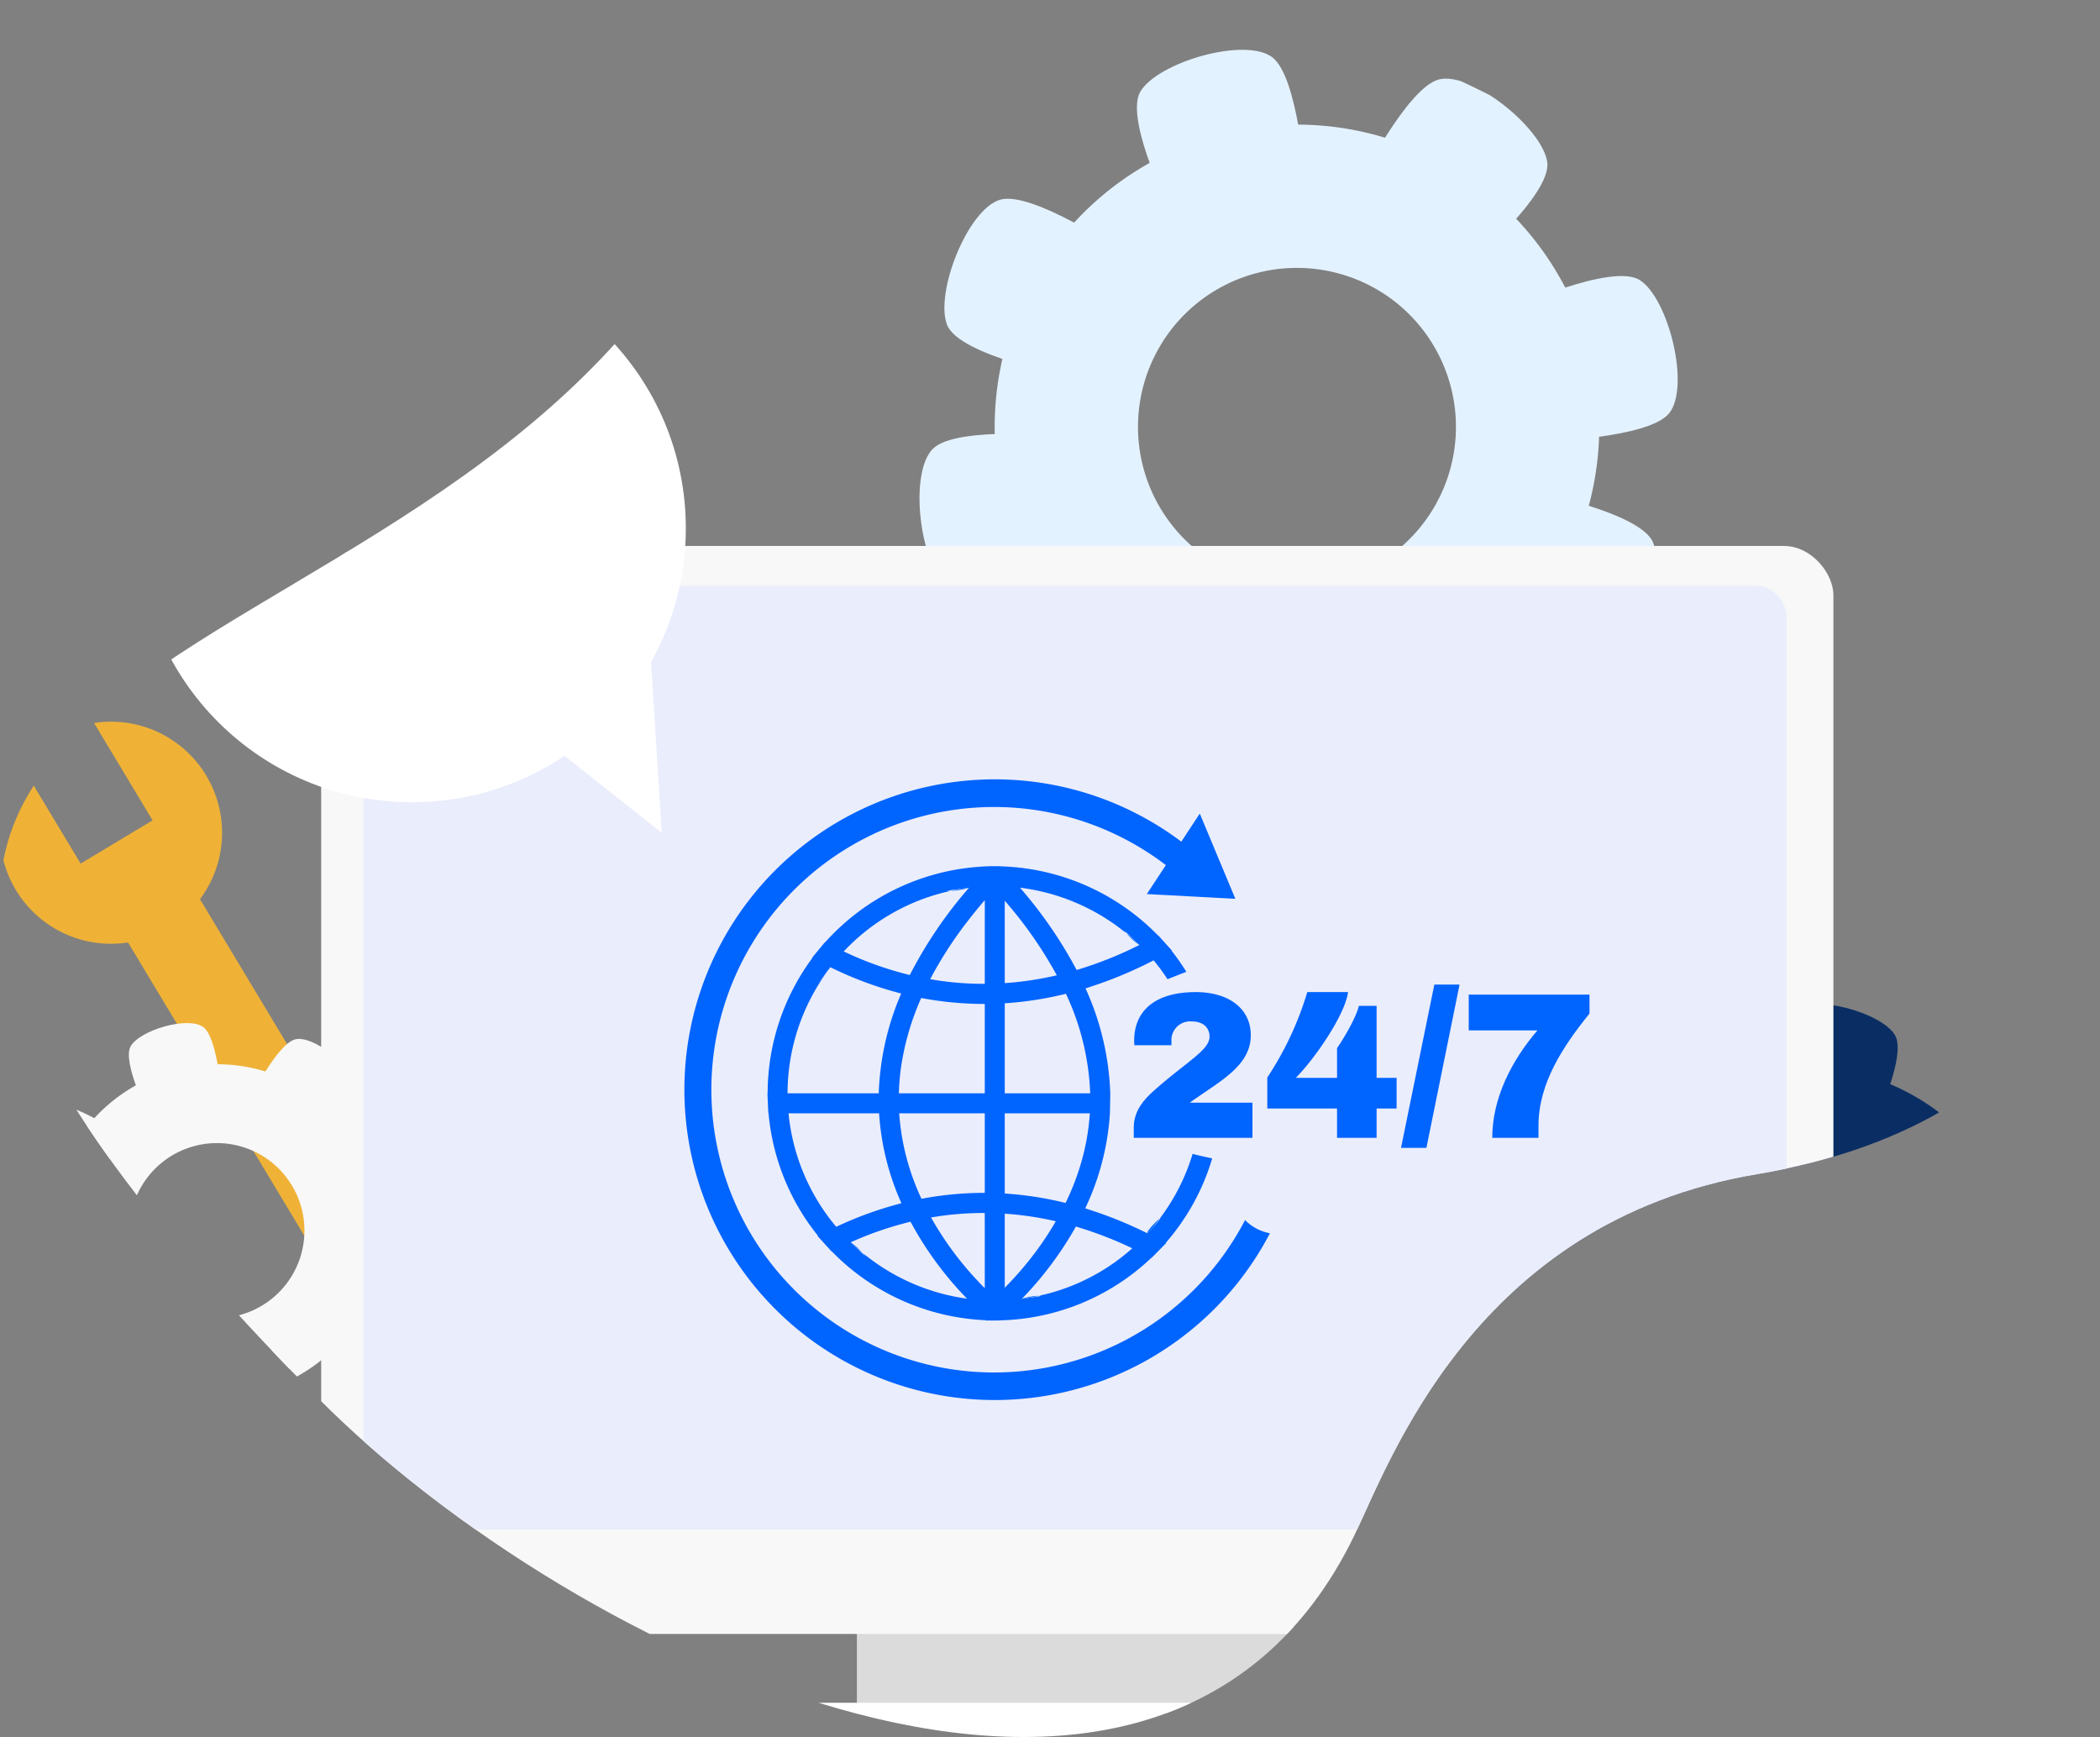
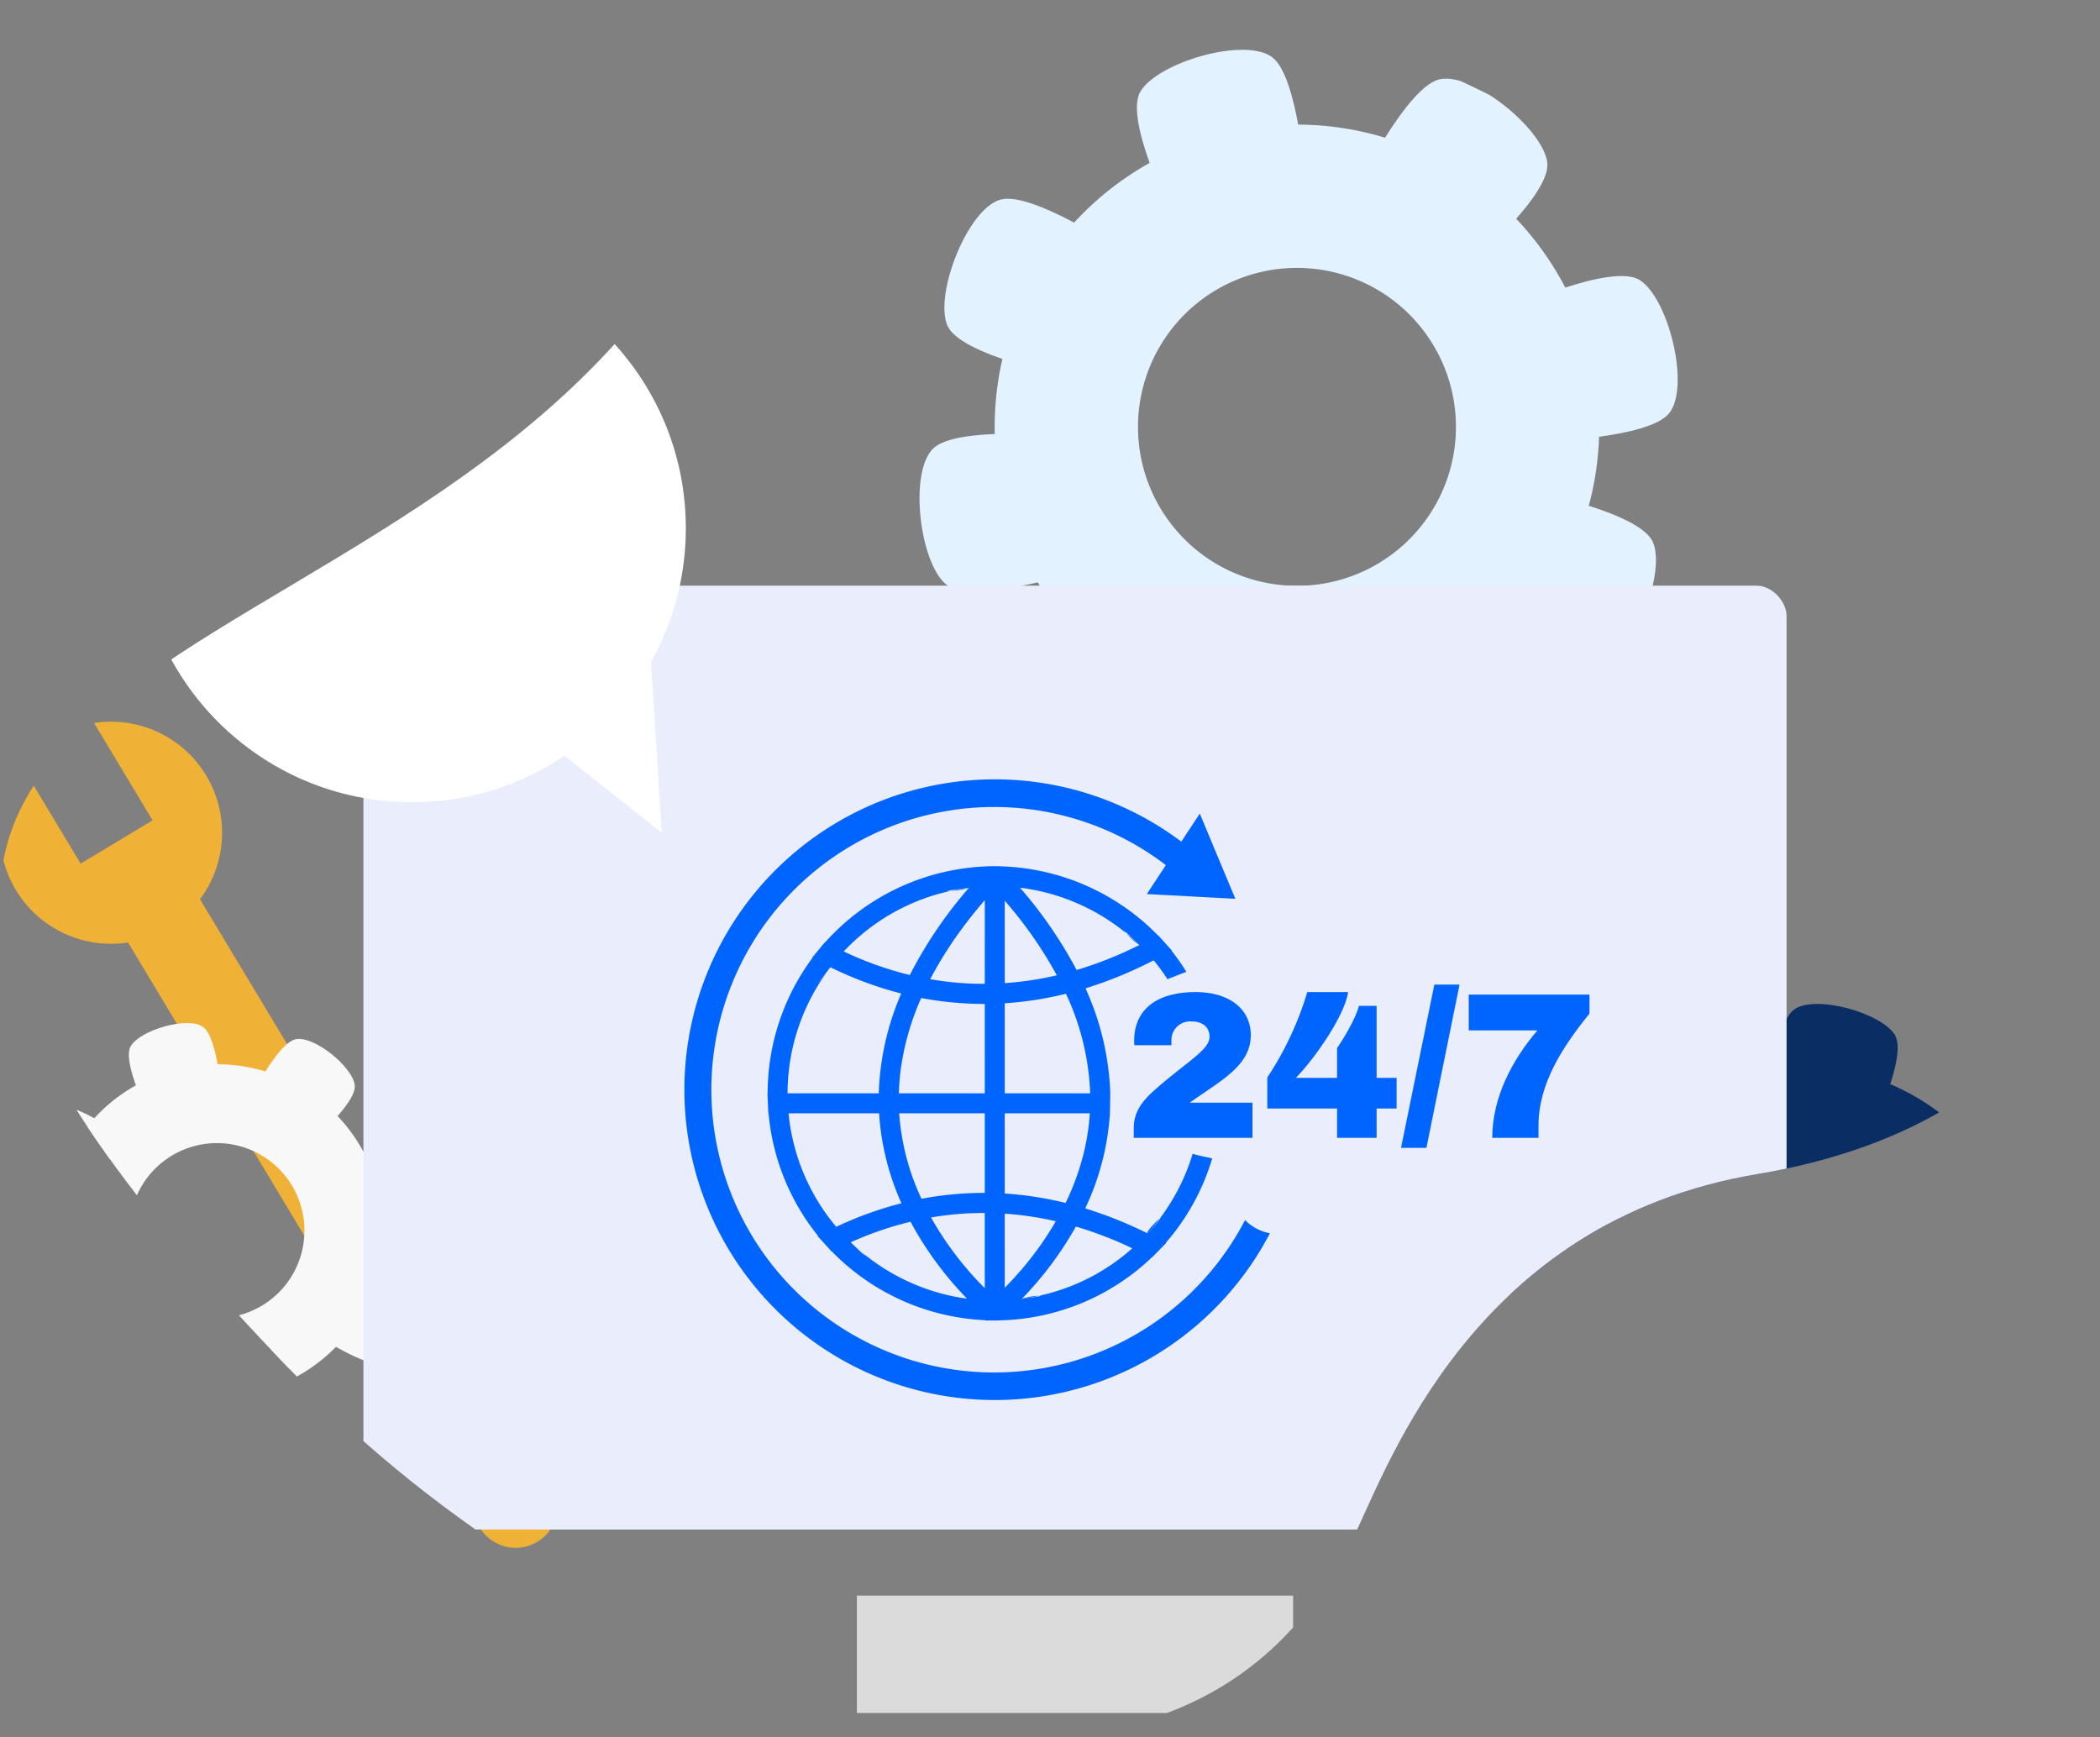
<svg xmlns="http://www.w3.org/2000/svg" width="400" height="330.882" viewBox="0 0 400 330.882">
  <rect x="0" y="0" width="400" height="330.882" fill="#808080" stroke="none" />
  <defs>
    <clipPath id="clip-path">
      <path id="Path_6181" data-name="Path 6181" d="M1887.55,1431.157c6.7-13.752,22.8-59.912,76.765-68.946,58.959-9.869,86.137-54.367,46.99-113.628-88.915-134.6-215.563-129.541-246.185-70.744-52.994,101.753-226.193,74.393-74.829,227.089C1738.327,1453.387,1850.164,1507.92,1887.55,1431.157Z" transform="translate(-264.644 21.458)" fill="#e3f2ff" />
    </clipPath>
  </defs>
  <g id="Mask_Group_101" data-name="Mask Group 101" transform="translate(-1365 -1159.998)" clip-path="url(#clip-path)">
    <g id="Group_4374" data-name="Group 4374" transform="translate(1365 1169.484)">
      <g id="Group_4341" data-name="Group 4341" transform="translate(287.256 181.753)">
        <g id="Group_4332" data-name="Group 4332" transform="translate(11.47 11.758)">
          <path id="Path_6136" data-name="Path 6136" d="M368.728,291.656a44.065,44.065,0,1,0,61.884,7.359A44.067,44.067,0,0,0,368.728,291.656Zm41.593,52.825a23.171,23.171,0,1,1,3.871-32.542A23.171,23.171,0,0,1,410.322,344.481Z" transform="translate(-351.92 -282.208)" fill="#0a2e63" />
        </g>
        <g id="Group_4333" data-name="Group 4333" transform="translate(15.132 7.702)">
          <path id="Path_6137" data-name="Path 6137" d="M383.223,293.234l-15.6,12.288s-12.467-10.34-11.9-15.116c.585-4.933,10.762-13.395,15.6-12.286C376.013,279.188,383.223,293.234,383.223,293.234Z" transform="translate(-355.701 -278.022)" fill="#0a2e63" />
        </g>
        <g id="Group_4334" data-name="Group 4334" transform="translate(67.724 77.576)">
          <path id="Path_6138" data-name="Path 6138" d="M425.6,350.151l-15.6,12.289s7.127,14.547,11.9,15.119c4.926.586,15.537-7.321,15.6-12.289C437.562,360.459,425.6,350.151,425.6,350.151Z" transform="translate(-409.994 -350.151)" fill="#0a2e63" />
        </g>
        <g id="Group_4335" data-name="Group 4335" transform="translate(0 41.232)">
          <path id="Path_6139" data-name="Path 6139" d="M362,313.866l.172,19.867s-15.8,3.54-19.234.166c-3.546-3.479-4.007-16.708-.175-19.863C346.478,310.983,362,313.866,362,313.866Z" transform="translate(-340.079 -312.634)" fill="#0a2e63" />
        </g>
        <g id="Group_4336" data-name="Group 4336" transform="translate(7.794 70.549)">
          <path id="Path_6140" data-name="Path 6140" d="M365.31,342.9l9.571,17.4s-12.236,10.612-16.856,9.279c-4.769-1.385-11.454-12.806-9.577-17.406C350.27,347.718,365.31,342.9,365.31,342.9Z" transform="translate(-348.124 -342.897)" fill="#0a2e63" />
        </g>
        <g id="Group_4337" data-name="Group 4337" transform="translate(77.305 16.285)">
          <path id="Path_6141" data-name="Path 6141" d="M431.528,314.291,419.885,298.2s10.84-12.041,15.59-11.283c4.9.79,12.939,11.306,11.637,16.1C445.853,307.654,431.528,314.291,431.528,314.291Z" transform="translate(-419.885 -286.882)" fill="#0a2e63" />
        </g>
        <g id="Group_4338" data-name="Group 4338" transform="translate(49.747)">
          <path id="Path_6142" data-name="Path 6142" d="M391.435,289.839l19.256,4.828s7.154-14.537,4.682-18.663c-2.553-4.259-15.3-7.815-19.263-4.828C392.267,274.069,391.435,289.839,391.435,289.839Z" transform="translate(-391.435 -270.071)" fill="#0a2e63" />
        </g>
        <g id="Group_4339" data-name="Group 4339" transform="translate(34.847 89.902)">
          <path id="Path_6143" data-name="Path 6143" d="M400.514,367.7l-19.263-4.828s-7.151,14.537-4.678,18.662c2.551,4.259,15.3,7.816,19.266,4.828C399.678,383.472,400.514,367.7,400.514,367.7Z" transform="translate(-376.053 -362.874)" fill="#0a2e63" />
        </g>
        <g id="Group_4340" data-name="Group 4340" transform="translate(90.651 49.215)">
          <path id="Path_6144" data-name="Path 6144" d="M433.837,342.361l-.175-19.863s15.808-3.54,19.237-.169c3.542,3.481,4,16.706.169,19.859C449.355,345.247,433.837,342.361,433.837,342.361Z" transform="translate(-433.662 -320.874)" fill="#0a2e63" />
        </g>
      </g>
      <g id="Group_4344" data-name="Group 4344" transform="translate(0 127.989)">
        <g id="Group_4342" data-name="Group 4342" transform="translate(20.065 24.64)">
          <path id="Path_6145" data-name="Path 6145" d="M149.257,360.623a7.991,7.991,0,0,1-2.733,10.971h0a7.991,7.991,0,0,1-10.973-2.73L65.387,252.131a8.008,8.008,0,0,1,2.73-10.981h0a8,8,0,0,1,10.976,2.74Z" transform="translate(-64.244 -240.007)" fill="#efb237" />
        </g>
        <g id="Group_4343" data-name="Group 4343">
          <path id="Path_6146" data-name="Path 6146" d="M61.448,214.818l11.143,18.548-13.7,8.238L47.739,223.052a21.154,21.154,0,1,0,13.71-8.234Z" transform="translate(-43.53 -214.571)" fill="#efb237" />
        </g>
      </g>
      <g id="Group_4354" data-name="Group 4354" transform="translate(1.756 185.398)">
        <g id="Group_4345" data-name="Group 4345" transform="translate(7.875 7.836)">
          <path id="Path_6147" data-name="Path 6147" d="M77.08,282.98a31.689,31.689,0,1,0,38.727,22.55A31.688,31.688,0,0,0,77.08,282.98Zm12.343,46.75a16.666,16.666,0,1,1,11.858-20.364A16.667,16.667,0,0,1,89.423,329.73Z" transform="translate(-53.474 -281.922)" fill="#f8f8f8" />
        </g>
        <g id="Group_4346" data-name="Group 4346" transform="translate(22.788)">
          <path id="Path_6148" data-name="Path 6148" d="M86.565,287.965l-13.81,3.648s-5.274-10.389-3.534-13.379c1.8-3.084,10.931-5.759,13.81-3.643C85.82,276.634,86.565,287.965,86.565,287.965Z" transform="translate(-68.868 -273.833)" fill="#f8f8f8" />
        </g>
        <g id="Group_4347" data-name="Group 4347" transform="translate(37.881 61.829)">
          <path id="Path_6149" data-name="Path 6149" d="M98.26,337.658l-13.81,3.647s.546,11.637,3.53,13.382c3.091,1.8,12.35-.388,13.81-3.651C103.205,347.88,98.26,337.658,98.26,337.658Z" transform="translate(-84.45 -337.658)" fill="#f8f8f8" />
        </g>
        <g id="Group_4348" data-name="Group 4348" transform="translate(2.607 15.619)">
          <path id="Path_6150" data-name="Path 6150" d="M66.639,295.442,61.076,308.6s-11.446-2.183-12.747-5.387c-1.341-3.305,2.134-12.168,5.566-13.154C57.217,289.1,66.639,295.442,66.639,295.442Z" transform="translate(-48.035 -289.956)" fill="#f8f8f8" />
        </g>
        <g id="Group_4349" data-name="Group 4349" transform="translate(0 40.249)">
          <path id="Path_6151" data-name="Path 6151" d="M60.539,315.638l1.344,14.221s-11.111,3.508-13.774,1.3c-2.749-2.277-3.9-11.725-1.341-14.225C49.244,314.525,60.539,315.638,60.539,315.638Z" transform="translate(-45.343 -315.382)" fill="#f8f8f8" />
        </g>
        <g id="Group_4350" data-name="Group 4350" transform="translate(62.005 23.718)">
-           <path id="Path_6152" data-name="Path 6152" d="M112.437,315.677l-3.083-13.945s10.6-4.851,13.511-2.99c3.009,1.923,5.305,11.16,3.08,13.951C123.785,315.394,112.437,315.677,112.437,315.677Z" transform="translate(-109.354 -298.317)" fill="#f8f8f8" />
+           <path id="Path_6152" data-name="Path 6152" d="M112.437,315.677l-3.083-13.945c3.009,1.923,5.305,11.16,3.08,13.951C123.785,315.394,112.437,315.677,112.437,315.677Z" transform="translate(-109.354 -298.317)" fill="#f8f8f8" />
        </g>
        <g id="Group_4351" data-name="Group 4351" transform="translate(46.054 3.023)">
          <path id="Path_6153" data-name="Path 6153" d="M92.887,288.014l11.334,8.694s8.871-7.548,8.423-10.978c-.468-3.543-7.86-9.532-11.328-8.7C97.948,277.847,92.887,288.014,92.887,288.014Z" transform="translate(-92.887 -276.954)" fill="#f8f8f8" />
        </g>
        <g id="Group_4352" data-name="Group 4352" transform="translate(11.168 57.586)">
          <path id="Path_6154" data-name="Path 6154" d="M76.643,341.971l-11.331-8.693s-8.879,7.548-8.423,10.978c.468,3.537,7.863,9.529,11.331,8.691C71.584,352.136,76.643,341.971,76.643,341.971Z" transform="translate(-56.872 -333.278)" fill="#f8f8f8" />
        </g>
        <g id="Group_4353" data-name="Group 4353" transform="translate(58.601 46.28)">
          <path id="Path_6155" data-name="Path 6155" d="M105.84,334.764l5.563-13.157s11.446,2.184,12.744,5.388c1.341,3.309-2.131,12.171-5.563,13.157C115.259,341.11,105.84,334.764,105.84,334.764Z" transform="translate(-105.84 -321.607)" fill="#f8f8f8" />
        </g>
      </g>
      <g id="Group_4364" data-name="Group 4364" transform="translate(175.144 0)">
        <g id="Group_4355" data-name="Group 4355" transform="translate(14.311 14.236)">
          <path id="Path_6156" data-name="Path 6156" d="M282,99.068a57.578,57.578,0,1,0,70.372,40.976A57.587,57.587,0,0,0,282,99.068Zm22.434,84.947a30.281,30.281,0,1,1,21.544-37.01A30.282,30.282,0,0,1,304.434,184.015Z" transform="translate(-239.114 -97.148)" fill="#e3f2ff" />
        </g>
        <g id="Group_4356" data-name="Group 4356" transform="translate(41.411)">
          <path id="Path_6157" data-name="Path 6157" d="M299.237,108.128l-25.093,6.628s-9.577-18.874-6.412-24.31c3.26-5.606,19.852-10.463,25.083-6.617C297.88,87.534,299.237,108.128,299.237,108.128Z" transform="translate(-267.091 -82.452)" fill="#e3f2ff" />
        </g>
        <g id="Group_4357" data-name="Group 4357" transform="translate(68.827 112.339)">
          <path id="Path_6158" data-name="Path 6158" d="M320.489,198.416l-25.1,6.627s.99,21.145,6.419,24.308c5.606,3.267,22.435-.7,25.089-6.628C329.472,216.993,320.489,198.416,320.489,198.416Z" transform="translate(-295.393 -198.416)" fill="#e3f2ff" />
        </g>
        <g id="Group_4358" data-name="Group 4358" transform="translate(4.736 28.379)">
          <path id="Path_6159" data-name="Path 6159" d="M263.031,121.717l-10.1,23.9s-20.789-3.97-23.164-9.8c-2.433-6.006,3.878-22.11,10.111-23.9C245.916,110.193,263.031,121.717,263.031,121.717Z" transform="translate(-229.229 -111.747)" fill="#e3f2ff" />
        </g>
        <g id="Group_4359" data-name="Group 4359" transform="translate(0 73.132)">
          <path id="Path_6160" data-name="Path 6160" d="M251.948,158.407l2.447,25.843s-20.184,6.373-25.025,2.366c-5-4.141-7.082-21.3-2.443-25.84C231.426,156.39,251.948,158.407,251.948,158.407Z" transform="translate(-224.34 -157.944)" fill="#e3f2ff" />
        </g>
        <g id="Group_4360" data-name="Group 4360" transform="translate(112.663 43.096)">
          <path id="Path_6161" data-name="Path 6161" d="M346.246,158.472l-5.6-25.335s19.249-8.811,24.539-5.424c5.469,3.488,9.646,20.277,5.6,25.346C366.862,157.965,346.246,158.472,346.246,158.472Z" transform="translate(-340.647 -126.938)" fill="#e3f2ff" />
        </g>
        <g id="Group_4361" data-name="Group 4361" transform="translate(83.678 5.492)">
          <path id="Path_6162" data-name="Path 6162" d="M310.725,108.218l20.594,15.8s16.117-13.711,15.3-19.951c-.846-6.432-14.285-17.315-20.58-15.8C319.92,89.741,310.725,108.218,310.725,108.218Z" transform="translate(-310.725 -88.121)" fill="#e3f2ff" />
        </g>
        <g id="Group_4362" data-name="Group 4362" transform="translate(20.29 104.632)">
          <path id="Path_6163" data-name="Path 6163" d="M281.214,206.252,260.62,190.46s-16.13,13.707-15.3,19.943c.849,6.43,14.288,17.309,20.593,15.789C272.016,224.726,281.214,206.252,281.214,206.252Z" transform="translate(-245.286 -190.46)" fill="#e3f2ff" />
        </g>
        <g id="Group_4363" data-name="Group 4363" transform="translate(106.478 84.091)">
          <path id="Path_6164" data-name="Path 6164" d="M334.262,193.155l10.111-23.9s20.789,3.963,23.151,9.79c2.436,6.009-3.872,22.107-10.112,23.9C351.365,204.682,334.262,193.155,334.262,193.155Z" transform="translate(-334.262 -169.257)" fill="#e3f2ff" />
        </g>
      </g>
      <g id="Group_4365" data-name="Group 4365" transform="translate(61.176 94.519)">
        <rect id="Rectangle_1990" data-name="Rectangle 1990" width="83.092" height="22.354" transform="translate(102.039 199.947)" fill="#dbdbdb" />
-         <rect id="Rectangle_1991" data-name="Rectangle 1991" width="288.045" height="207.245" rx="9.387" transform="translate(0 0)" fill="#f8f8f8" />
        <rect id="Rectangle_1992" data-name="Rectangle 1992" width="271.078" height="179.803" rx="5.768" transform="translate(8.046 7.557)" fill="#eaedfb" />
-         <path id="Rectangle_1993" data-name="Rectangle 1993" d="M7.322,0H147.2a7.322,7.322,0,0,1,7.322,7.322v6.77a0,0,0,0,1,0,0H0a0,0,0,0,1,0,0V7.322A7.322,7.322,0,0,1,7.322,0Z" transform="translate(66.324 220.357)" fill="#fff" />
      </g>
      <g id="Group_4369" data-name="Group 4369" transform="translate(26.267 38.963)">
        <g id="Group_4368" data-name="Group 4368" transform="translate(0)">
          <g id="Group_4367" data-name="Group 4367" transform="translate(80.487 61.841)">
            <g id="Group_4366" data-name="Group 4366">
              <path id="Path_6165" data-name="Path 6165" d="M173.028,234.856l-19.292-15.272L170,186.509Z" transform="translate(-153.737 -186.509)" fill="#fff" />
            </g>
          </g>
          <ellipse id="Ellipse_228" data-name="Ellipse 228" cx="52.183" cy="52.187" rx="52.183" ry="52.187" fill="#fff" />
        </g>
      </g>
      <g id="Group_4373" data-name="Group 4373" transform="translate(130.324 138.877)">
        <g id="Group_4371" data-name="Group 4371">
          <g id="Group_4370" data-name="Group 4370" transform="translate(15.84 16.633)">
            <path id="Path_6166" data-name="Path 6166" d="M206.308,263.541a5.726,5.726,0,0,0,.488-.695C206.625,263.072,206.476,263.311,206.308,263.541Z" transform="translate(-194.794 -243.602)" fill="#0064ff" />
            <path id="Path_6167" data-name="Path 6167" d="M230.506,247.814a13.87,13.87,0,0,0,3.457-.59Q232.217,247.443,230.506,247.814Z" transform="translate(-195.553 -243.114)" fill="#0064ff" />
            <path id="Path_6168" data-name="Path 6168" d="M275.428,297.77a39.263,39.263,0,0,1-6.235,12.3c.28-.173-.148.444-2.364,2.858a79.044,79.044,0,0,0-11.814-4.744l.019-.039-.049-.015a49.531,49.531,0,0,0,4.689-18.07l.065-3.806a52.408,52.408,0,0,0-4.7-19.964l.041-.012-.016-.036A79.615,79.615,0,0,0,268,260.919a37.784,37.784,0,0,1,2.636,3.591l3.591-1.409a41.032,41.032,0,0,0-2.809-4.006l.067-.036-1.625-1.8-1-1.108-.037.02A43.6,43.6,0,0,0,238.8,243.009l-.017-.018-.572,0-.167-.006-.242,0-.343,0h-.116c-.032,0-.062,0-.094,0l-.723,0-.02.024a43.5,43.5,0,0,0-31.046,14.439l-.038-.02-.98,1.18,0,0-1.5,1.811.066.034a43.36,43.36,0,0,0-8.534,25.79h-.04l.091,1.99.081,1.816h.041a43.307,43.307,0,0,0,9.411,23.339l-.076.037,1.688,1.865.966,1.067.035-.018a43.541,43.541,0,0,0,29.278,13.131l0,.053h2.628l.011-.01.012-.011a43.3,43.3,0,0,0,28.983-11.931l.033.017.983-1,1.808-1.839-.078-.042a43.038,43.038,0,0,0,8.825-16.064S275.972,297.981,275.428,297.77Zm-42.6-50.678a82.9,82.9,0,0,0-11.275,16.627,65.535,65.535,0,0,1-12.583-4.492,39.384,39.384,0,0,1,20.4-11.545C228.183,247.78,228.142,247.677,232.832,247.091Zm-26.9,15.828c-1.166,1.556-3.712,4.78.488-.694a69.42,69.42,0,0,0,13.459,5l-.02.044.047.01a51.953,51.953,0,0,0-4.262,18.973H198.267A39.519,39.519,0,0,1,205.936,262.919Zm-7.482,27.14h17.259a49.343,49.343,0,0,0,4.238,17.089l-.055.012.021.044a69.623,69.623,0,0,0-12.371,4.475A39.514,39.514,0,0,1,198.454,290.06ZM210.3,314.629a64.691,64.691,0,0,1,11.39-3.917,65.823,65.823,0,0,0,10.761,14.657,39.621,39.621,0,0,1-19.988-8.813C213.384,317.488,213.6,317.813,210.3,314.629Zm25.534,8.743c-.824-.83-1.632-1.68-2.414-2.553.011.012.014.014,0,0s-.015-.017-.026-.029c.011.012.019.021.025.029A61.288,61.288,0,0,1,225.6,309.9a58.89,58.89,0,0,1,10.232-.852Zm0-18.159a64.386,64.386,0,0,0-12.057,1.128,45.641,45.641,0,0,1-4.243-16.281h16.3Zm0-18.959H219.471a43.484,43.484,0,0,1,.492-5.5,50.4,50.4,0,0,1,3.761-12.661,65.479,65.479,0,0,0,12.112,1.136Zm0-20.86a58.7,58.7,0,0,1-10.4-.884,75.328,75.328,0,0,1,7.005-10.884c-.017.021-.021.025,0,0l.3-.392c-.11.144-.252.328-.3.39,1.066-1.394,2.2-2.783,3.4-4.172Zm29.455-7.4a74,74,0,0,1-11.957,4.766,83.668,83.668,0,0,0-10.789-15.68,39.624,39.624,0,0,1,20.3,8.725C262.11,255.027,262.192,254.978,265.291,258Zm-25.65-8.436c.462.538.927,1.076,1.377,1.626a78.99,78.99,0,0,1,8.539,12.584,61.667,61.667,0,0,1-9.916,1.491Zm0,19.54a66.372,66.372,0,0,0,11.654-1.811,48.662,48.662,0,0,1,4.619,18.964H239.641Zm0,20.96h16.206a43.512,43.512,0,0,1-1.234,7.862,47.911,47.911,0,0,1-3.385,9.211,65.988,65.988,0,0,0-11.586-1.793Zm0,19.119a61.614,61.614,0,0,1,9.726,1.444,60.766,60.766,0,0,1-5.932,8.488q-1.806,2.168-3.794,4.176Zm3.265,16.216a66.236,66.236,0,0,0,10.285-13.762,73.182,73.182,0,0,1,10.743,4.142,39.082,39.082,0,0,1-17.764,9.044C246.908,324.779,246.585,324.916,242.907,325.394Z" transform="translate(-194.422 -242.981)" fill="#0064ff" />
            <path id="Path_6169" data-name="Path 6169" d="M234.625,323.264c-.314-.353-.114-.129,0,0Z" transform="translate(-195.676 -245.485)" fill="#0064ff" />
            <path id="Path_6170" data-name="Path 6170" d="M247.738,327.46a11.482,11.482,0,0,0-3.263.576C245.575,327.893,246.661,327.692,247.738,327.46Z" transform="translate(-195.99 -245.622)" fill="#0064ff" />
            <path id="Path_6171" data-name="Path 6171" d="M269.169,315.092c.84-.916,1.62-1.875,2.364-2.858C271.08,312.517,268.763,314.89,269.169,315.092Z" transform="translate(-196.763 -245.146)" fill="#0064ff" />
            <path id="Path_6172" data-name="Path 6172" d="M233.669,253.968h0l0,0Z" transform="translate(-195.652 -243.324)" fill="#0064ff" />
            <path id="Path_6173" data-name="Path 6173" d="M234.684,323.329v0Z" transform="translate(-195.684 -245.493)" fill="#0064ff" />
            <path id="Path_6174" data-name="Path 6174" d="M267.5,258.409q-1.18-1.148-2.448-2.188A12.512,12.512,0,0,0,267.5,258.409Z" transform="translate(-196.635 -243.395)" fill="#0064ff" />
-             <path id="Path_6175" data-name="Path 6175" d="M210.816,316.941c.7.673,1.421,1.311,2.162,1.928A13.138,13.138,0,0,0,210.816,316.941Z" transform="translate(-194.936 -245.293)" fill="#0064ff" />
          </g>
          <path id="Path_6176" data-name="Path 6176" d="M284.9,309.855a53.859,53.859,0,1,1-15.085-67.61l-3.627,5.513,16.862.9-6.774-16.23-3.518,5.347a59.117,59.117,0,1,0,16.877,74.595A8.918,8.918,0,0,1,284.9,309.855Z" transform="translate(-178.07 -225.811)" fill="#0064ff" />
        </g>
        <g id="Group_4372" data-name="Group 4372" transform="translate(85.631 39.193)">
          <path id="Path_6177" data-name="Path 6177" d="M288.761,275.954c0,5.908-5.991,8.8-11.622,12.851h11.94v6.7H266.471v-1.9c0-2.974,1.587-5.077,3.806-7.059,6.188-5.513,10.63-7.735,10.63-10.311,0-1.509-.989-2.9-3.409-2.9a3.555,3.555,0,0,0-3.851,3.731v.792h-7.055a6.4,6.4,0,0,1-.042-.873c0-5.592,3.885-9.241,11.7-9.241C284.716,267.743,288.761,271,288.761,275.954Z" transform="translate(-266.471 -266.315)" fill="#0064ff" />
          <path id="Path_6178" data-name="Path 6178" d="M308.119,267.743c-.6,4.323-6.188,12.494-9.956,16.342h7.851v-5.673c1.351-1.943,3.612-5.791,4.165-8.051h3.37v13.724h3.81v5.831h-3.81v5.592h-7.535v-5.592H292.729v-5.91a60.937,60.937,0,0,0,7.616-16.262Z" transform="translate(-267.294 -266.315)" fill="#0064ff" />
          <path id="Path_6179" data-name="Path 6179" d="M323.862,297.365h-4.836l6.347-31.1h4.8Z" transform="translate(-268.118 -266.269)" fill="#0064ff" />
          <path id="Path_6180" data-name="Path 6180" d="M355.343,271.843c-5.036,6.229-9.717,13.289-9.717,21.341v2.339h-8.805c0-7.535,3.647-14.675,8.6-20.467H332.341v-6.822h23Z" transform="translate(-268.535 -266.33)" fill="#0064ff" />
        </g>
      </g>
    </g>
  </g>
</svg>